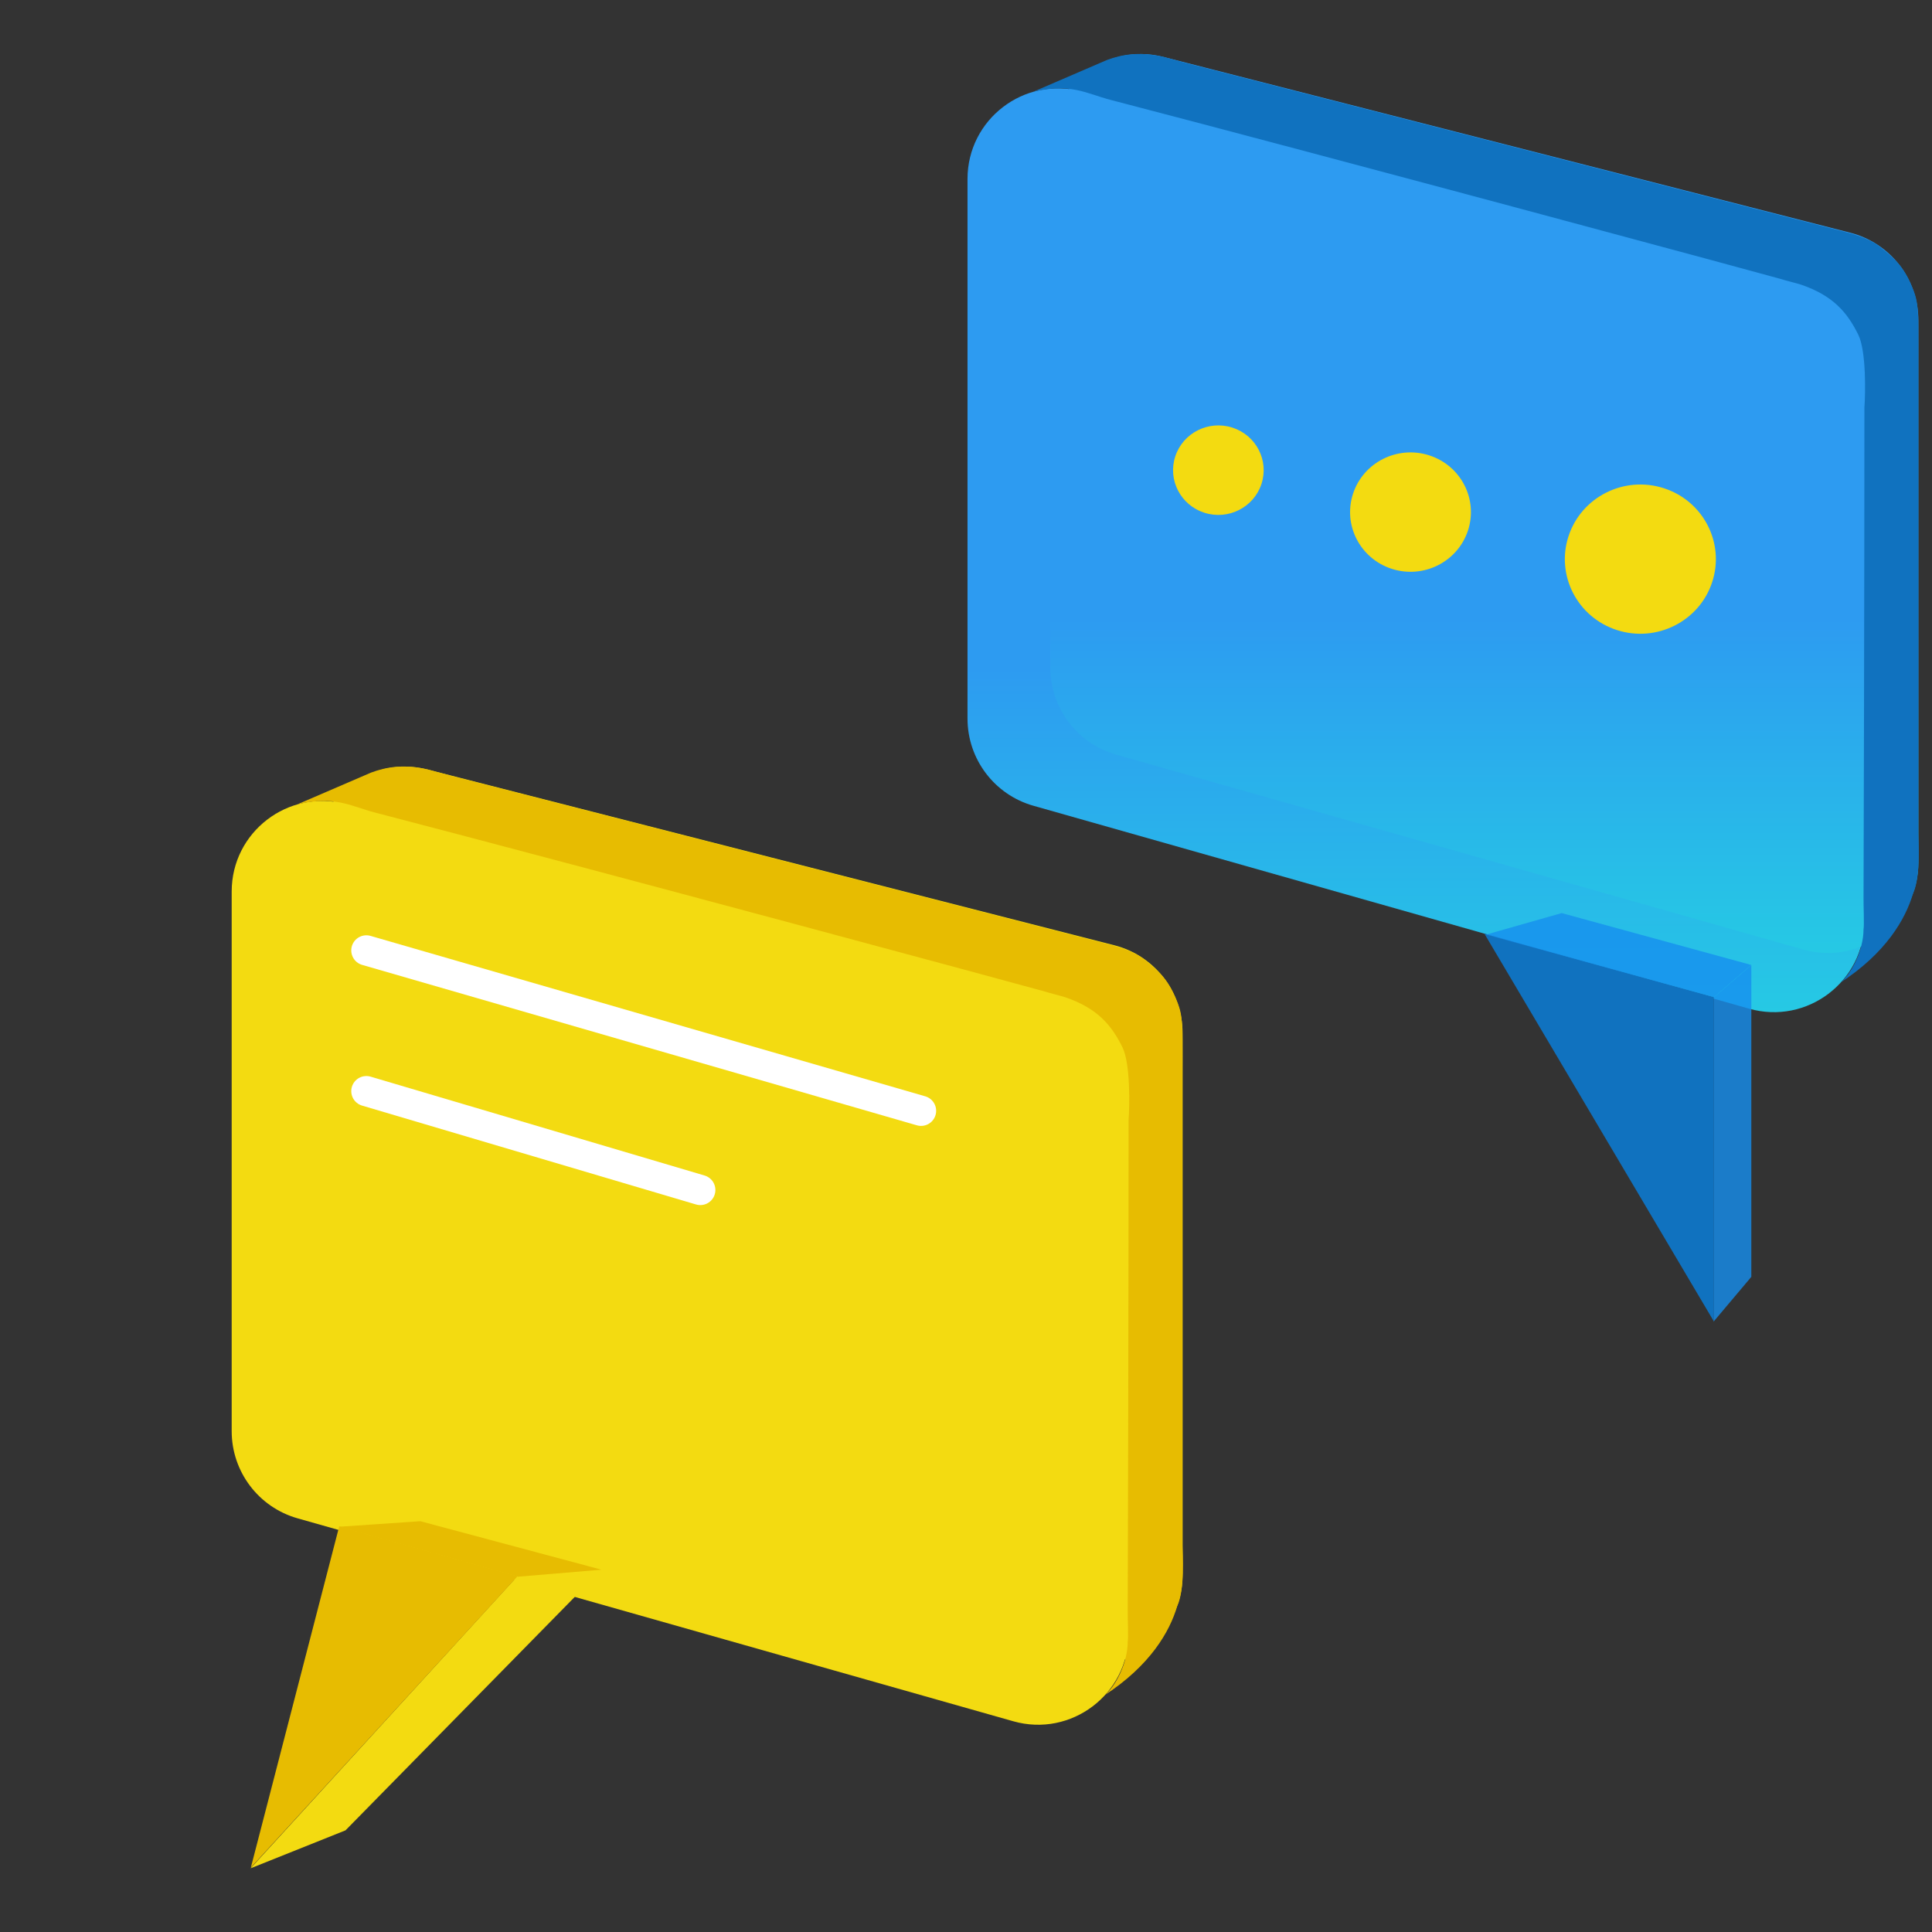
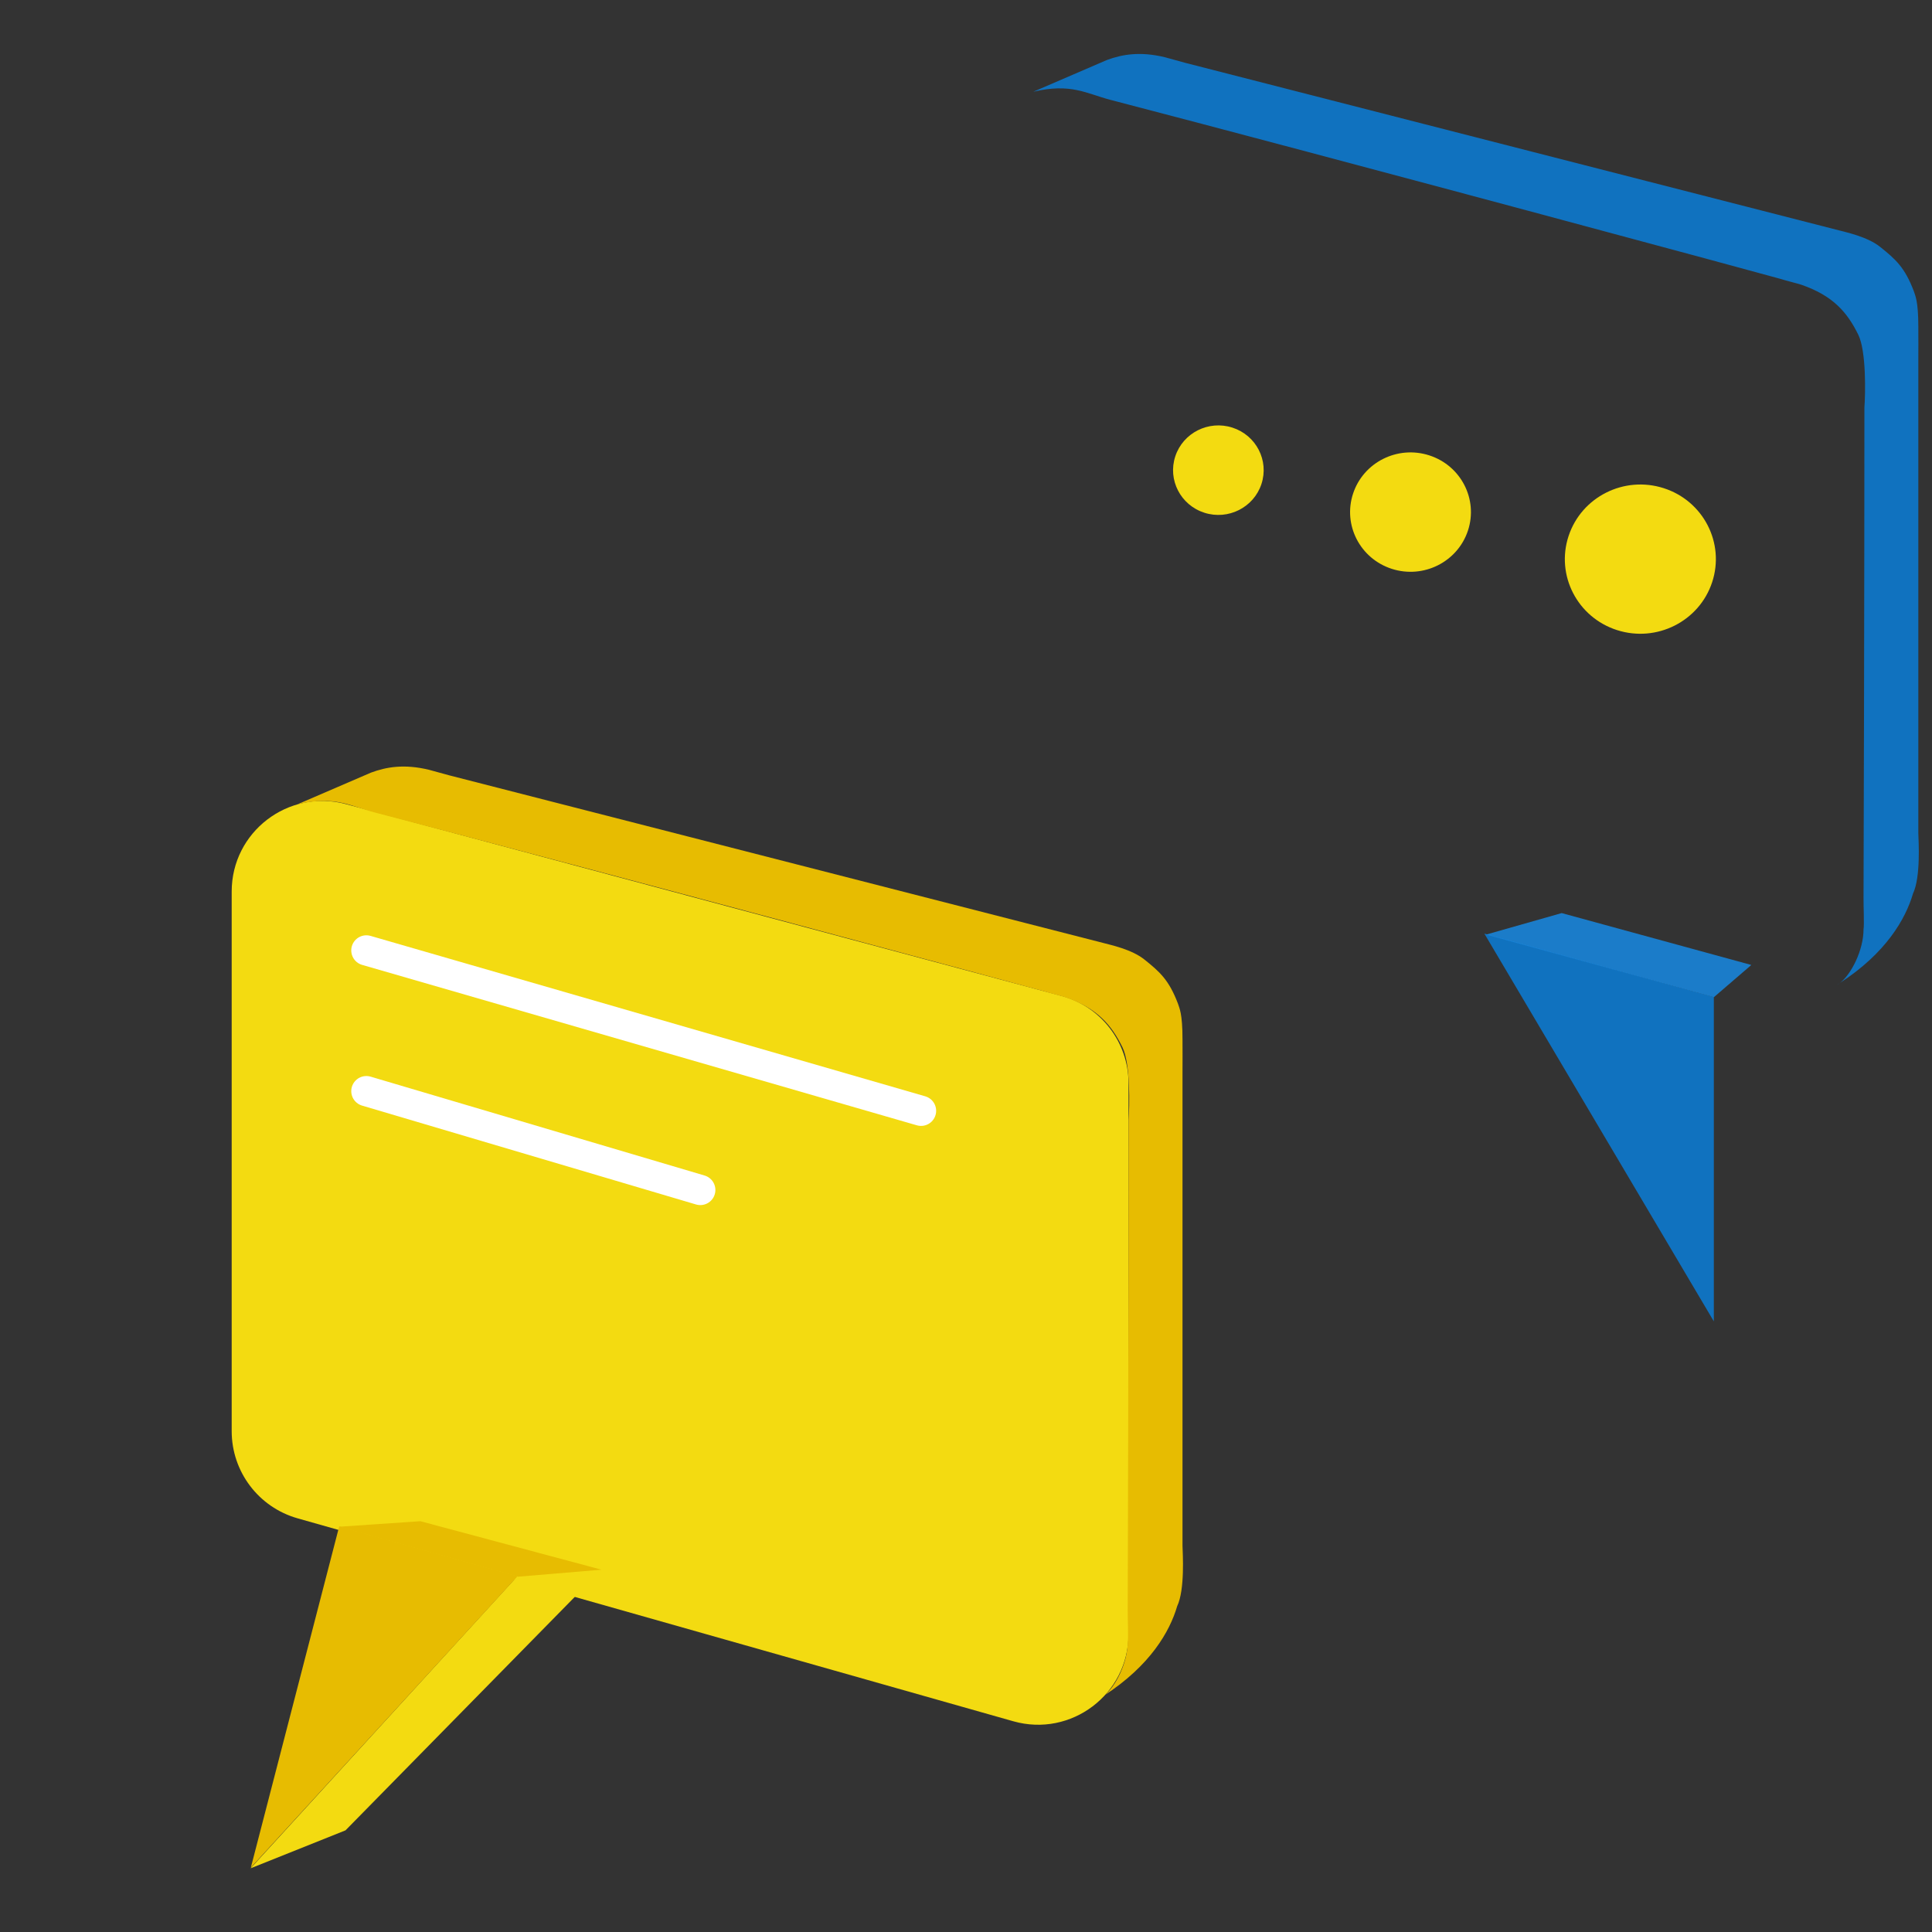
<svg xmlns="http://www.w3.org/2000/svg" width="64" height="64" viewBox="0 0 64 64" fill="none">
  <rect x="0" y="0" width="64" height="64" fill="#333333" stroke="none" />
  <g style="mix-blend-mode:multiply">
    <g style="mix-blend-mode:multiply">
-       <path d="M59.535 9.383L35.826 3.03C33.921 2.519 32.05 3.955 32.05 5.928V23.804C32.05 25.146 32.941 26.325 34.231 26.691L57.941 33.414C59.856 33.957 61.759 32.519 61.759 30.528V12.281C61.759 10.923 60.847 9.735 59.535 9.383Z" fill="url(#paint0_linear)" />
-     </g>
+       </g>
    <g style="mix-blend-mode:multiply">
-       <path d="M61.292 7.709L38.537 1.885C36.639 1.4 34.793 2.833 34.793 4.792V22.111C34.793 23.453 35.684 24.631 36.974 24.998L59.73 31.453C61.645 31.996 63.549 30.557 63.549 28.566V10.615C63.549 9.245 62.62 8.048 61.292 7.709Z" fill="url(#paint1_linear)" />
-     </g>
+       </g>
  </g>
  <g style="mix-blend-mode:multiply">
    <path d="M34.23 3.039L36.667 1.988C37.167 1.803 37.761 1.695 38.589 1.896L39.245 2.077L60.927 7.633C61.158 7.696 61.858 7.841 62.28 8.177C62.807 8.597 63.099 8.866 63.393 9.633C63.442 9.79 63.547 9.954 63.547 10.829C63.547 11.135 63.551 11.686 63.547 11.923V27.599C63.554 27.86 63.631 29.052 63.37 29.603C63.125 30.443 62.475 31.572 60.949 32.562C60.917 32.586 60.886 32.606 60.855 32.623C60.886 32.603 60.917 32.583 60.949 32.562C61.328 32.276 61.732 31.469 61.732 30.784C61.759 30.64 61.728 29.985 61.732 29.734C61.735 29.483 61.762 18.795 61.761 13.497C61.794 13.063 61.827 11.634 61.558 11.088C61.19 10.341 60.719 9.795 59.673 9.433C59.548 9.39 59.14 9.292 58.986 9.24C58.833 9.188 44.055 5.2 36.792 3.31C35.98 3.098 35.48 2.745 34.23 3.039Z" fill="#1072BF" />
  </g>
  <g style="mix-blend-mode:multiply">
    <path d="M35.16 32.989L11.451 26.635C9.546 26.125 7.675 27.56 7.675 29.533V47.41C7.675 48.751 8.566 49.93 9.856 50.296L33.566 57.019C35.481 57.562 37.384 56.124 37.384 54.133V35.886C37.384 34.529 36.472 33.34 35.16 32.989Z" fill="#F3DB11" />
  </g>
  <g style="mix-blend-mode:multiply">
-     <path d="M36.917 31.314L14.162 25.491C12.264 25.005 10.418 26.438 10.418 28.397V45.717C10.418 47.058 11.309 48.237 12.599 48.603L35.355 55.058C37.27 55.601 39.174 54.162 39.174 52.172V34.22C39.174 32.85 38.245 31.654 36.917 31.314Z" fill="#F3DB11" />
-   </g>
+     </g>
  <g style="mix-blend-mode:multiply">
    <path d="M9.854 26.644L12.292 25.593C12.792 25.408 13.386 25.3 14.214 25.501L14.87 25.681L36.552 31.238C36.783 31.301 37.483 31.446 37.905 31.782C38.432 32.202 38.724 32.471 39.018 33.238C39.067 33.395 39.172 33.559 39.172 34.434C39.172 34.74 39.176 35.291 39.172 35.528V51.204C39.179 51.465 39.256 52.657 38.995 53.208C38.75 54.048 38.1 55.177 36.574 56.167C36.542 56.191 36.511 56.211 36.48 56.227C36.511 56.208 36.542 56.188 36.574 56.167C36.953 55.882 37.357 55.074 37.357 54.389C37.384 54.245 37.353 53.59 37.357 53.339C37.36 53.087 37.387 42.4 37.386 37.102C37.419 36.668 37.452 35.239 37.183 34.693C36.815 33.946 36.344 33.4 35.298 33.038C35.173 32.995 34.765 32.897 34.611 32.845C34.458 32.793 19.68 28.805 12.417 26.915C11.605 26.703 11.104 26.35 9.854 26.644Z" fill="#E7BC01" />
  </g>
  <ellipse rx="1.499" ry="1.484" transform="matrix(0.952 0.306 -0.313 0.95 40.36 15.575)" fill="#F3DB11" />
  <ellipse rx="1.999" ry="1.979" transform="matrix(0.952 0.306 -0.313 0.95 46.725 16.964)" fill="#F3DB11" />
  <ellipse rx="2.498" ry="2.474" transform="matrix(0.952 0.306 -0.313 0.95 54.339 18.522)" fill="#F3DB11" />
  <path d="M12.136 31.483L30.511 36.797" stroke="white" stroke-linecap="round" stroke-linejoin="round" />
  <path d="M12.136 36.145L23.198 39.42" stroke="white" stroke-linecap="round" stroke-linejoin="round" />
  <g style="mix-blend-mode:multiply" opacity="0.8">
-     <path d="M58.015 31.97L56.765 33.043V43.78L58.015 42.297V31.97Z" fill="#158FEF" />
-   </g>
+     </g>
  <g style="mix-blend-mode:multiply">
    <path d="M49.171 30.927L56.773 43.772V33.028L49.171 30.927Z" fill="#1072BF" />
  </g>
  <g style="mix-blend-mode:multiply" opacity="0.8">
    <path d="M51.733 30.247L58.015 31.966L56.776 33.032L49.233 30.958L51.733 30.247Z" fill="#158FEF" />
  </g>
  <g style="mix-blend-mode:multiply">
    <path d="M17.128 52.223L19.925 51.998L11.446 60.632L8.3 61.891L17.128 52.223Z" fill="#F3DB11" />
  </g>
  <g style="mix-blend-mode:multiply">
    <path d="M11.237 50.562L8.309 61.868L17.144 52.215L11.237 50.562Z" fill="#E7BC01" />
  </g>
  <g style="mix-blend-mode:multiply">
    <path d="M17.159 52.23L19.925 51.998L13.925 50.392L11.237 50.575L17.159 52.23Z" fill="#E7BC01" />
  </g>
  <defs>
    <linearGradient id="paint0_linear" x1="46.904" y1="2.018" x2="46.904" y2="34.497" gradientUnits="userSpaceOnUse">
      <stop offset="0.619" stop-color="#2D9BF1" />
      <stop offset="1" stop-color="#25CDE3" />
    </linearGradient>
    <linearGradient id="paint1_linear" x1="49.171" y1="0.927" x2="49.171" y2="32.536" gradientUnits="userSpaceOnUse">
      <stop offset="0.619" stop-color="#2D9BF1" />
      <stop offset="1" stop-color="#25CDE3" />
    </linearGradient>
  </defs>
</svg>